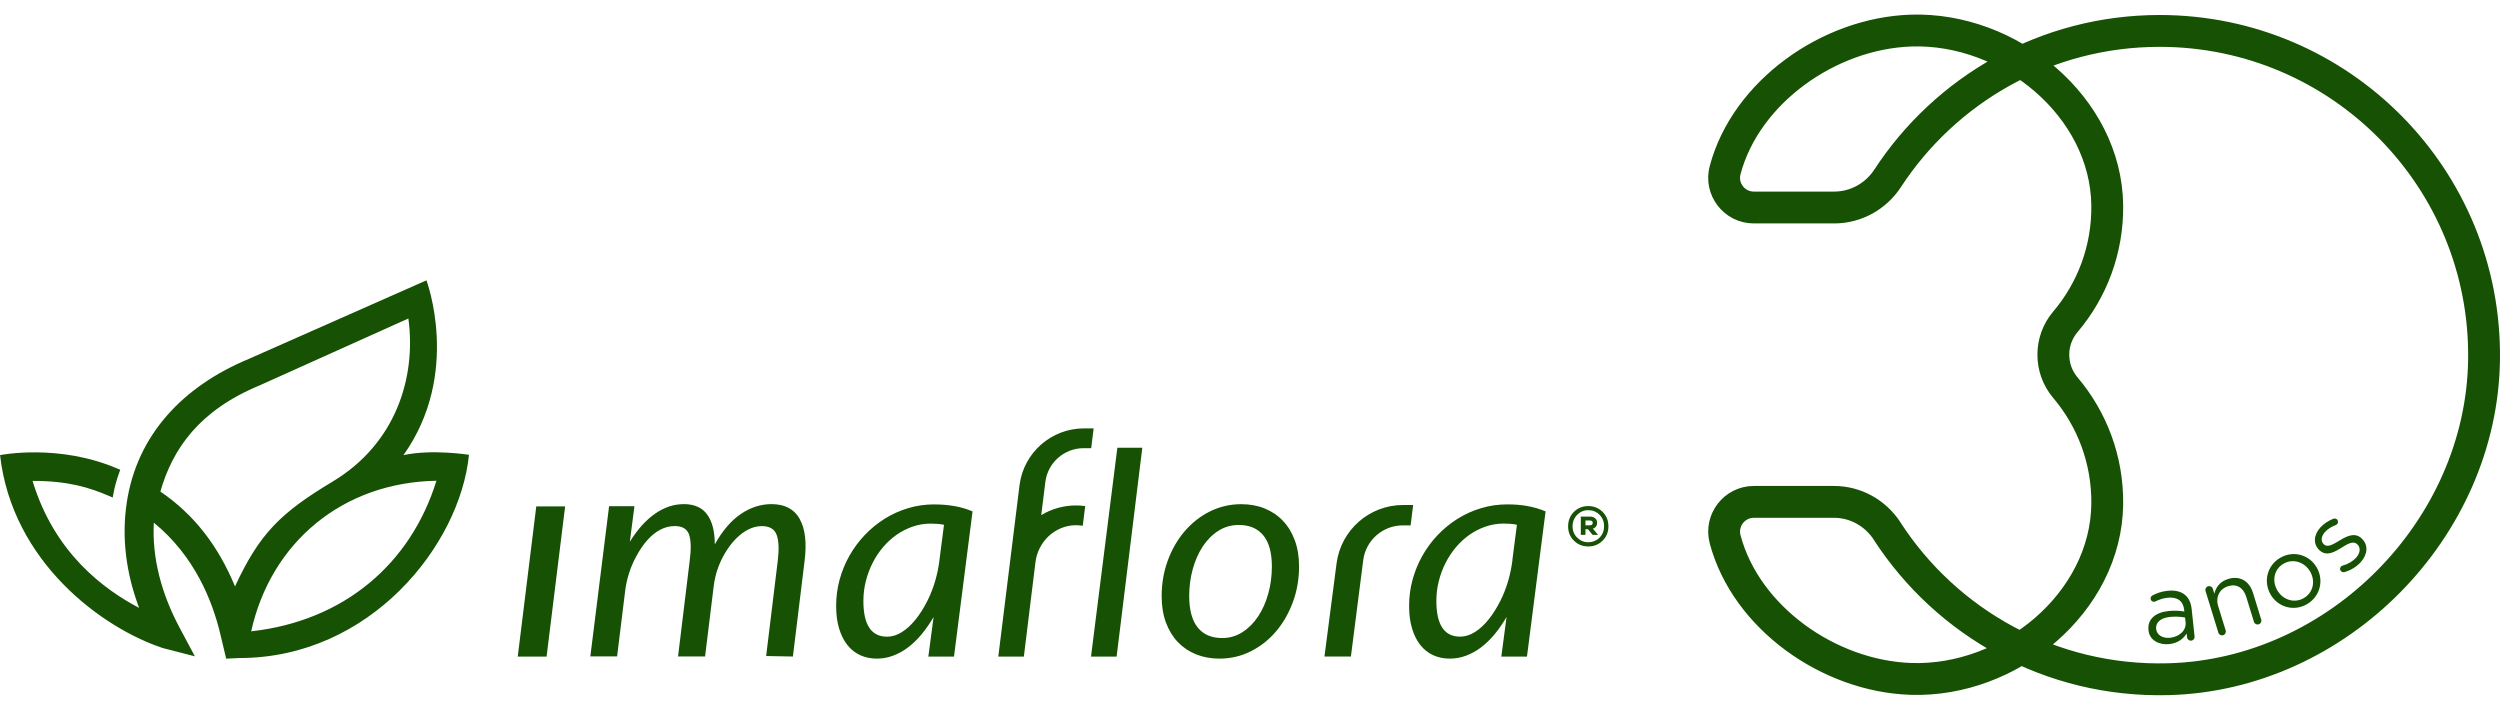
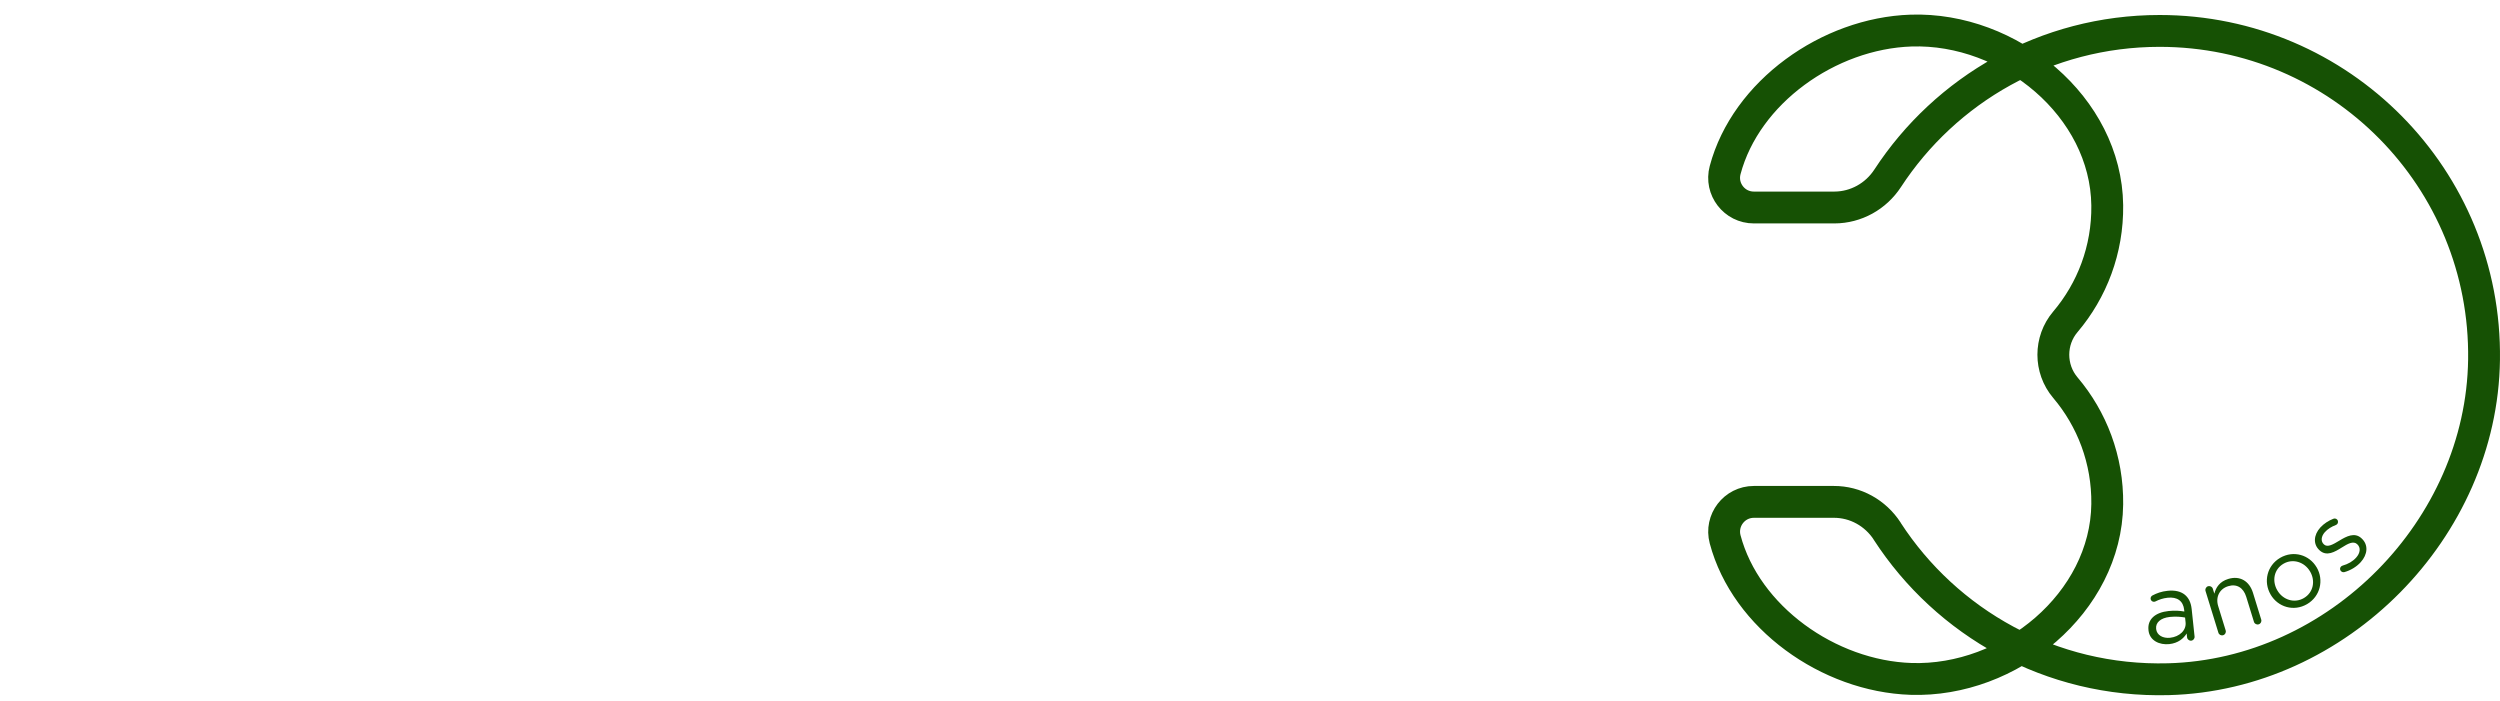
<svg xmlns="http://www.w3.org/2000/svg" width="157" height="44" viewBox="0 0 157 44" fill="none">
-   <path d="M58.686 31.675C58.108 31.675 57.553 31.754 57.028 31.914C56.501 32.071 56.008 32.296 55.549 32.582C55.091 32.871 54.673 33.213 54.303 33.605C53.929 34 53.609 34.43 53.342 34.904C53.075 35.374 52.871 35.877 52.726 36.407C52.582 36.937 52.51 37.48 52.51 38.038C52.51 38.597 52.569 39.046 52.692 39.457C52.814 39.871 52.987 40.216 53.207 40.498C53.43 40.781 53.697 40.994 54.011 41.142C54.325 41.286 54.676 41.361 55.063 41.361C55.414 41.361 55.76 41.299 56.089 41.176C56.419 41.051 56.736 40.878 57.035 40.649C57.333 40.423 57.615 40.15 57.882 39.827C58.149 39.504 58.397 39.143 58.63 38.748L58.3 41.233H59.911L61.076 32.114C60.69 31.954 60.3 31.841 59.905 31.776C59.509 31.71 59.104 31.678 58.686 31.678V31.675ZM59 35.174C58.887 36.049 58.652 36.906 58.259 37.693C58.259 37.7 58.253 37.703 58.253 37.709C58.021 38.17 57.769 38.572 57.496 38.908C57.223 39.246 56.937 39.51 56.633 39.698C56.331 39.89 56.02 39.984 55.706 39.984C54.717 39.984 54.221 39.237 54.221 37.743C54.221 37.314 54.271 36.9 54.375 36.492C54.479 36.087 54.62 35.701 54.805 35.343C54.987 34.982 55.207 34.653 55.465 34.352C55.722 34.05 56.008 33.793 56.322 33.573C56.636 33.357 56.975 33.188 57.333 33.065C57.694 32.943 58.065 32.883 58.451 32.883C58.586 32.883 58.724 32.889 58.862 32.899C59 32.908 59.142 32.927 59.283 32.958L58.997 35.174H59ZM88.586 32.993H88.1C86.837 32.993 85.77 33.931 85.61 35.183L84.837 41.23H83.176L83.936 35.384C84.209 33.285 85.999 31.713 88.119 31.713H88.747L88.586 32.996V32.993ZM50.221 32.594C50.569 33.216 50.67 34.091 50.528 35.227L49.794 41.23L48.114 41.198L48.842 35.227C48.933 34.49 48.908 33.941 48.77 33.58C48.632 33.219 48.321 33.04 47.84 33.04C47.564 33.04 47.288 33.106 47.014 33.241C46.741 33.376 46.478 33.57 46.22 33.828C45.963 34.085 45.724 34.405 45.501 34.785C45.14 35.409 44.907 36.096 44.82 36.812L44.279 41.226H42.581L43.312 35.224C43.41 34.486 43.397 33.937 43.275 33.577C43.152 33.216 42.851 33.037 42.367 33.037C42.059 33.037 41.761 33.112 41.475 33.26C41.19 33.407 40.92 33.624 40.665 33.906C40.411 34.188 40.175 34.534 39.956 34.938L39.949 34.951C39.585 35.626 39.349 36.366 39.258 37.125L38.753 41.223H37.073L38.251 31.788H39.843L39.554 34.022C40.034 33.247 40.565 32.657 41.139 32.259C41.714 31.857 42.317 31.659 42.948 31.659C43.611 31.659 44.1 31.879 44.414 32.315C44.728 32.751 44.889 33.379 44.889 34.188C45.369 33.326 45.916 32.689 46.525 32.278C47.131 31.866 47.774 31.659 48.45 31.659C49.285 31.659 49.875 31.97 50.224 32.591L50.221 32.594ZM33.678 31.801H35.49L34.325 41.236H32.514L33.678 31.801ZM80.56 32.698C80.24 32.362 79.857 32.108 79.414 31.929C78.971 31.75 78.482 31.663 77.948 31.663C77.248 31.663 76.594 31.816 75.985 32.117C75.376 32.422 74.849 32.836 74.399 33.36C73.95 33.884 73.596 34.496 73.338 35.199C73.081 35.898 72.952 36.648 72.952 37.442C72.952 38.064 73.043 38.616 73.222 39.099C73.401 39.582 73.652 39.993 73.972 40.326C74.293 40.662 74.676 40.916 75.118 41.095C75.561 41.273 76.051 41.361 76.585 41.361C77.285 41.361 77.942 41.208 78.554 40.9C79.163 40.593 79.694 40.175 80.139 39.648C80.585 39.121 80.937 38.506 81.195 37.806C81.452 37.107 81.581 36.36 81.581 35.572C81.581 34.957 81.49 34.408 81.311 33.925C81.132 33.442 80.881 33.031 80.557 32.698H80.56ZM79.647 37.276C79.499 37.816 79.289 38.293 79.015 38.704C78.742 39.118 78.416 39.447 78.032 39.695C77.649 39.943 77.225 40.069 76.754 40.069C76.079 40.069 75.564 39.846 75.213 39.403C74.861 38.961 74.682 38.305 74.682 37.436C74.682 36.846 74.754 36.281 74.905 35.742C75.053 35.202 75.263 34.728 75.533 34.317C75.803 33.909 76.13 33.58 76.513 33.335C76.896 33.09 77.323 32.968 77.8 32.968C78.469 32.968 78.981 33.188 79.339 33.624C79.697 34.06 79.873 34.712 79.873 35.582C79.873 36.172 79.797 36.736 79.65 37.276H79.647ZM71.737 28.117L70.123 41.236H68.515L70.17 28.117H71.737ZM95.887 31.772C95.492 31.706 95.087 31.675 94.669 31.675C94.091 31.675 93.538 31.754 93.011 31.914C92.483 32.071 91.99 32.296 91.532 32.582C91.073 32.871 90.656 33.213 90.282 33.605C89.908 34 89.591 34.43 89.324 34.904C89.058 35.374 88.853 35.877 88.709 36.407C88.564 36.937 88.492 37.48 88.492 38.038C88.492 38.597 88.552 39.046 88.674 39.457C88.797 39.871 88.969 40.216 89.189 40.498C89.412 40.781 89.679 40.994 89.993 41.142C90.307 41.286 90.659 41.361 91.045 41.361C91.397 41.361 91.742 41.299 92.072 41.176C92.402 41.051 92.719 40.878 93.017 40.649C93.316 40.423 93.598 40.147 93.865 39.827C94.132 39.504 94.38 39.146 94.612 38.748L94.283 41.233H95.894L97.062 32.114C96.675 31.954 96.286 31.841 95.89 31.776L95.887 31.772ZM94.983 35.174C94.87 36.049 94.634 36.906 94.242 37.696C94.242 37.703 94.236 37.706 94.236 37.709C94.003 38.17 93.752 38.572 93.479 38.908C93.206 39.246 92.92 39.51 92.615 39.698C92.314 39.887 92.006 39.981 91.689 39.981C90.7 39.981 90.204 39.234 90.204 37.74C90.204 37.31 90.254 36.896 90.358 36.488C90.461 36.084 90.602 35.698 90.788 35.34C90.97 34.979 91.193 34.65 91.447 34.349C91.705 34.047 91.99 33.79 92.304 33.57C92.618 33.354 92.957 33.184 93.316 33.062C93.677 32.94 94.047 32.88 94.433 32.88C94.568 32.88 94.703 32.886 94.845 32.896C94.983 32.905 95.121 32.924 95.262 32.955L94.977 35.171L94.983 35.174ZM67.576 31.741C67.771 31.741 67.962 31.757 68.151 31.782L67.997 33.018C67.859 32.999 67.717 32.984 67.576 32.984C67.567 32.984 67.557 32.984 67.548 32.984C66.251 32.996 65.186 34.019 65.026 35.306L64.298 41.236H62.693L64.028 30.458C64.291 28.424 66.025 26.903 68.075 26.903H68.681L68.527 28.145H68.056C66.835 28.145 65.802 29.052 65.648 30.263L65.39 32.35C66.028 31.964 66.778 31.741 67.579 31.741H67.576ZM100.035 33.203L100.359 33.589H100.016L99.724 33.235H99.567V33.589H99.275V32.441H99.831C99.976 32.441 100.089 32.475 100.173 32.547C100.258 32.62 100.299 32.711 100.299 32.827C100.299 33.012 100.211 33.137 100.032 33.206M100.023 32.83C100.023 32.733 99.957 32.685 99.828 32.685H99.567V32.99H99.828C99.96 32.99 100.023 32.937 100.023 32.833M101.009 33.053C101.009 33.417 100.886 33.718 100.641 33.956C100.396 34.198 100.098 34.317 99.743 34.317C99.388 34.317 99.09 34.198 98.845 33.956C98.6 33.715 98.478 33.417 98.478 33.053C98.478 32.689 98.6 32.384 98.845 32.143C99.09 31.901 99.388 31.782 99.743 31.782C100.098 31.782 100.396 31.901 100.641 32.143C100.886 32.384 101.009 32.685 101.009 33.053ZM100.739 33.053C100.739 32.767 100.644 32.525 100.453 32.331C100.261 32.136 100.026 32.039 99.746 32.039C99.467 32.039 99.241 32.136 99.046 32.331C98.855 32.525 98.757 32.764 98.757 33.053C98.757 33.341 98.855 33.573 99.049 33.765C99.244 33.956 99.476 34.053 99.743 34.053C100.01 34.053 100.255 33.956 100.45 33.765C100.641 33.573 100.736 33.335 100.736 33.053M25.338 28.581C28.987 23.448 26.78 17.605 26.78 17.605L15.642 22.532C11.469 24.261 8.598 27.329 7.961 31.562C7.634 33.727 7.901 35.949 8.737 38.176C6.538 37.022 3.411 34.731 2.045 30.2C4.29 30.2 5.59 30.608 6.884 31.16L7.079 31.242L7.116 31.038C7.198 30.583 7.327 30.116 7.499 29.648L7.553 29.501L7.405 29.441C3.687 27.834 0.004 28.581 0.004 28.581C0.761 35.299 6.422 39.441 10.219 40.696L12.238 41.217L11.293 39.447C10.096 37.21 9.547 34.982 9.66 32.824C12.225 34.913 13.34 37.747 13.827 39.783L14.204 41.364L15.036 41.324C23.241 41.324 28.88 34.251 29.452 28.562C29.452 28.562 27.153 28.192 25.341 28.581H25.338ZM27.408 30.191C25.794 35.4 21.617 38.995 15.774 39.648C17.017 34.053 21.52 30.294 27.408 30.191ZM25.646 20.003C26.155 23.755 24.82 27.882 20.898 30.238C17.623 32.205 16.301 33.498 14.759 36.827C13.698 34.27 12.191 32.315 10.071 30.869C10.84 28.186 12.508 25.776 16.301 24.204L25.646 20V20.003Z" fill="#165104" />
  <path d="M118.515 33.36C122.239 39.102 128.78 42.852 136.181 42.654C146.81 42.372 155.851 33.216 155.998 22.592C156.155 11.214 146.974 1.942 135.625 1.942C128.472 1.942 122.183 5.626 118.546 11.195C117.805 12.331 116.555 13.028 115.199 13.031H110.143C108.916 13.034 108.021 11.87 108.338 10.684C109.641 5.789 114.841 2.093 120.013 1.92C126.202 1.716 132.259 6.705 132.335 12.893C132.369 15.685 131.374 18.243 129.703 20.213C128.698 21.396 128.698 23.156 129.703 24.342C131.374 26.313 132.369 28.873 132.335 31.663C132.259 37.85 126.202 42.839 120.013 42.636C114.838 42.466 109.638 38.767 108.338 33.869C108.024 32.682 108.916 31.518 110.143 31.518H115.158C116.521 31.512 117.777 32.215 118.518 33.357L118.515 33.36Z" stroke="#165104" stroke-width="2" stroke-linecap="round" stroke-linejoin="round" />
  <path d="M134.924 39.578V39.566C134.849 38.878 135.37 38.458 136.18 38.373C136.588 38.329 136.881 38.354 137.176 38.404L137.166 38.304C137.107 37.733 136.727 37.473 136.124 37.538C135.829 37.57 135.587 37.655 135.361 37.771C135.257 37.824 135.131 37.78 135.078 37.677C135.028 37.573 135.069 37.451 135.169 37.397C135.449 37.25 135.738 37.143 136.127 37.102C136.579 37.055 136.946 37.14 137.201 37.344C137.449 37.545 137.593 37.84 137.637 38.251L137.819 39.973C137.832 40.102 137.738 40.221 137.609 40.234C137.48 40.246 137.361 40.152 137.348 40.024L137.323 39.782C137.132 40.09 136.793 40.391 136.227 40.45C135.624 40.513 134.993 40.237 134.924 39.581V39.578ZM137.254 39.079L137.223 38.781C136.981 38.737 136.664 38.703 136.271 38.743C135.675 38.806 135.364 39.104 135.405 39.487V39.5C135.449 39.901 135.844 40.099 136.281 40.052C136.871 39.989 137.311 39.584 137.254 39.076V39.079ZM138.667 36.817C138.793 36.779 138.928 36.848 138.966 36.977L139.06 37.284C139.16 36.889 139.399 36.522 139.93 36.359C140.674 36.13 141.261 36.497 141.487 37.228L142.005 38.91C142.043 39.035 141.974 39.17 141.845 39.208C141.719 39.245 141.584 39.176 141.547 39.048L141.063 37.479C140.887 36.908 140.467 36.644 139.926 36.814C139.396 36.977 139.123 37.485 139.302 38.062L139.773 39.594C139.81 39.719 139.741 39.854 139.612 39.892C139.487 39.929 139.352 39.86 139.314 39.732L138.507 37.115C138.469 36.989 138.538 36.855 138.667 36.814V36.817ZM142.599 37.341L142.592 37.331C142.134 36.547 142.357 35.521 143.195 35.031C144.031 34.545 145.026 34.843 145.484 35.628L145.491 35.637C145.949 36.422 145.72 37.451 144.882 37.94C144.046 38.426 143.057 38.125 142.596 37.341H142.599ZM145.076 35.898L145.07 35.885C144.721 35.289 143.99 35.06 143.403 35.402C142.8 35.753 142.671 36.484 143.013 37.071L143.019 37.08C143.368 37.677 144.093 37.903 144.681 37.56C145.283 37.209 145.418 36.481 145.076 35.894V35.898ZM146.96 35.772C146.935 35.662 147.004 35.552 147.114 35.521C147.46 35.424 147.755 35.254 147.968 35.016C148.226 34.73 148.267 34.388 148.034 34.178L148.025 34.169C147.783 33.952 147.438 34.15 147.064 34.385C146.618 34.664 146.116 34.962 145.676 34.567L145.667 34.558C145.255 34.187 145.29 33.597 145.717 33.127C145.93 32.892 146.232 32.694 146.543 32.575C146.656 32.531 146.784 32.593 146.819 32.713C146.85 32.819 146.797 32.932 146.693 32.97C146.423 33.07 146.182 33.221 146.009 33.409C145.754 33.692 145.739 34.005 145.94 34.184L145.949 34.194C146.175 34.398 146.53 34.181 146.916 33.949C147.362 33.679 147.865 33.412 148.295 33.798L148.304 33.808C148.756 34.216 148.684 34.828 148.254 35.304C147.993 35.593 147.613 35.822 147.227 35.929C147.111 35.96 146.989 35.888 146.963 35.769L146.96 35.772Z" fill="#165104" />
</svg>